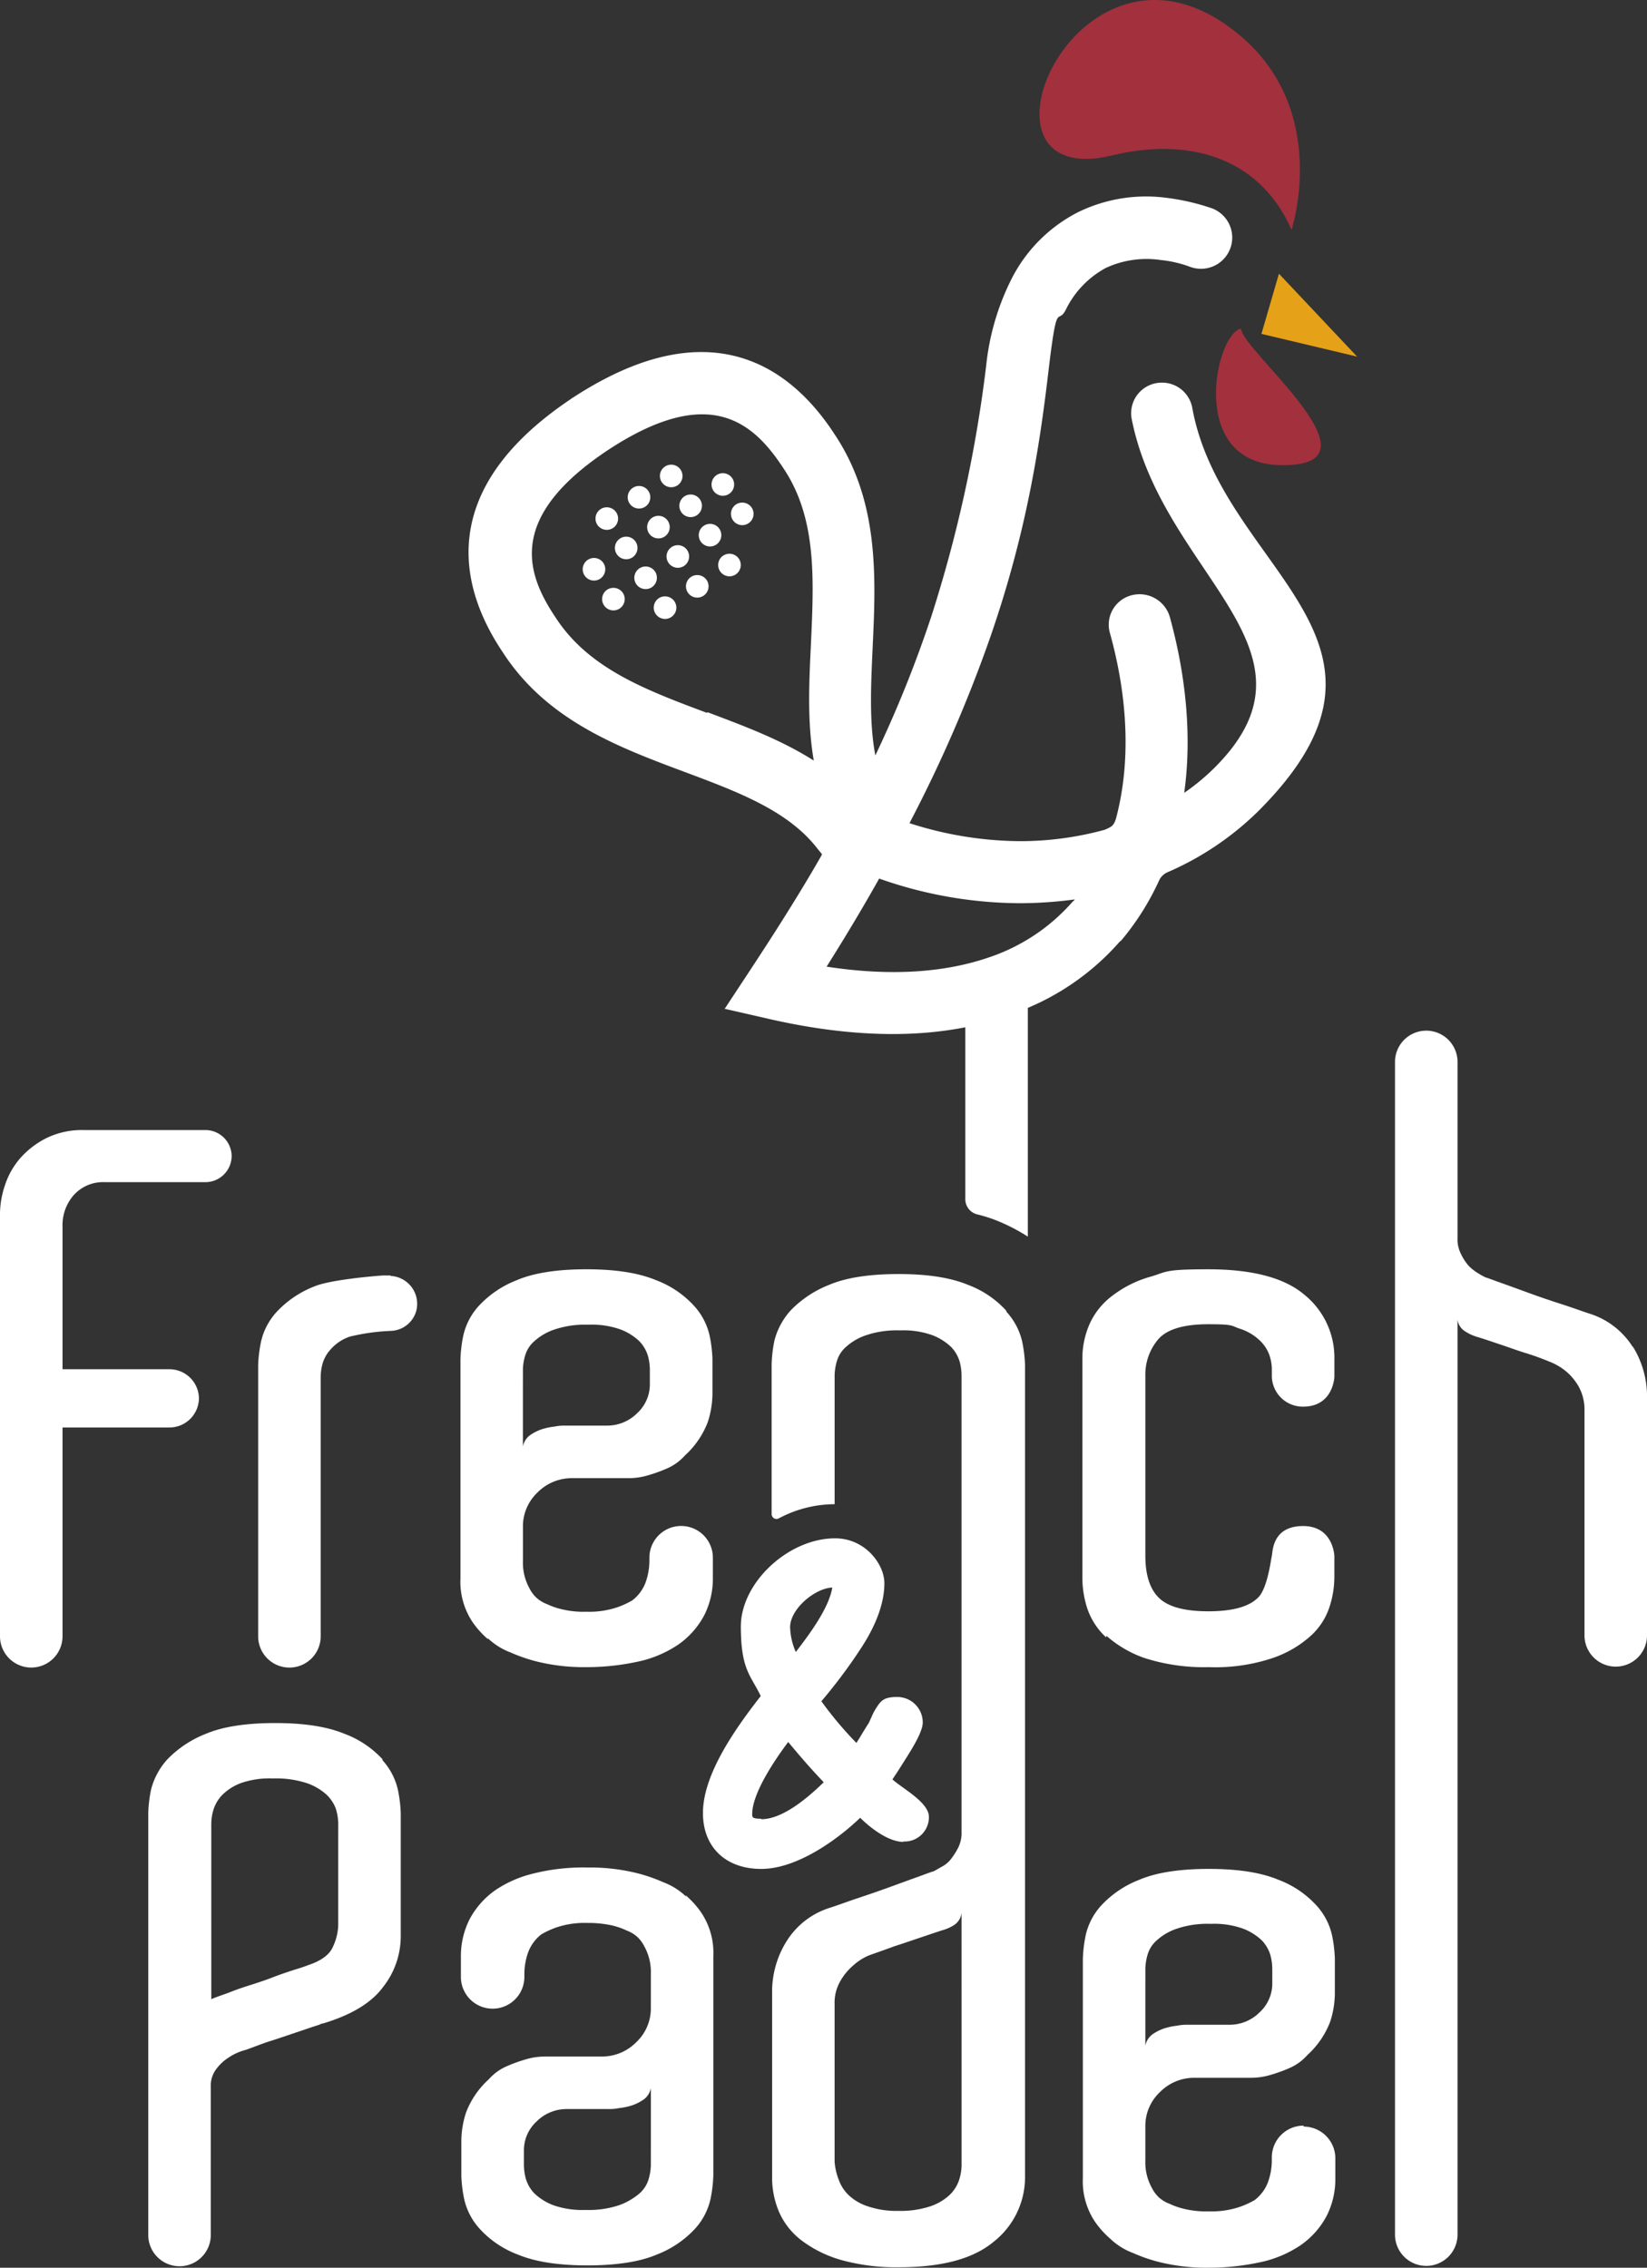
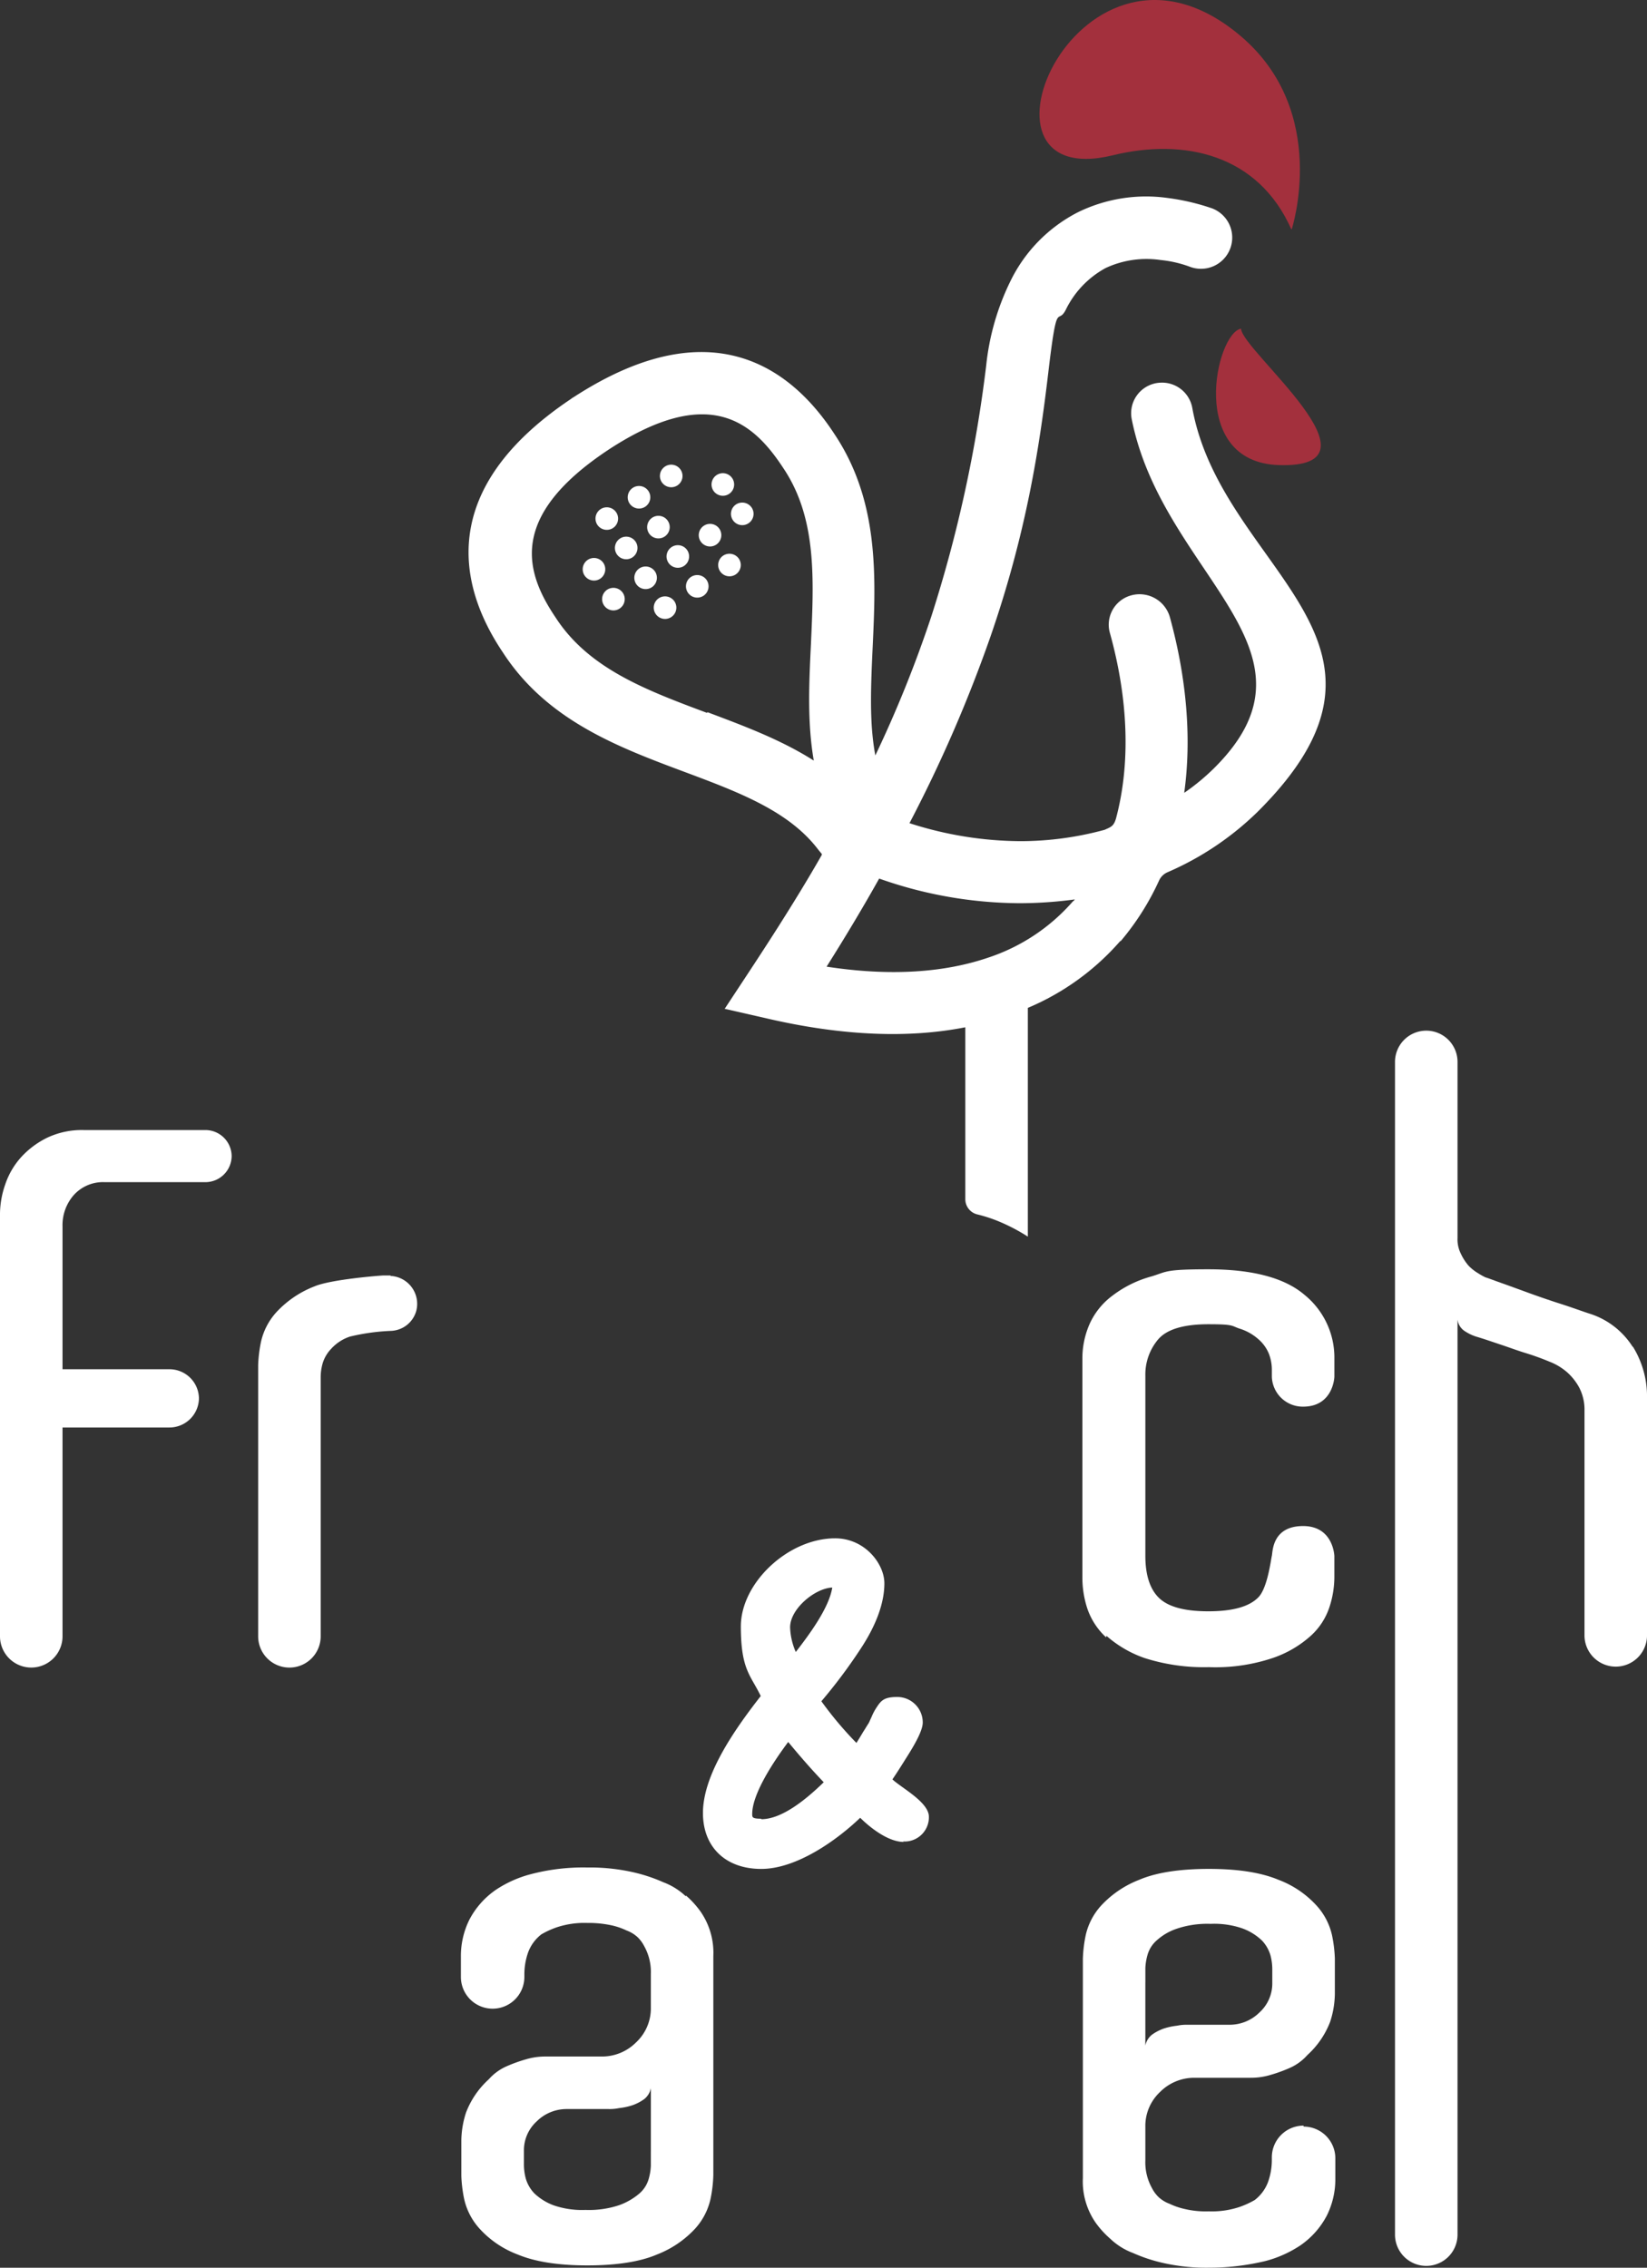
<svg xmlns="http://www.w3.org/2000/svg" width="294" height="404.847" viewBox="0 0 294 404.847">
  <rect x="0" y="0" width="294" height="404.847" fill="#333333" stroke="none" />
  <g id="french-padel_rvb_couleurs-fond-marine" transform="translate(-53 -53.007)">
    <g id="Groupe_30" data-name="Groupe 30" transform="translate(238.554 53.007)">
      <path id="Tracé_3269" data-name="Tracé 3269" d="M317.391,93.926c-5.919-13.36-19.11-16.319-31.878-13.191-28.411,6.934-5.75-45.491,22.83-21.308,15.981,13.529,9.132,34.5,9.132,34.5" transform="translate(-272.446 -53.007)" fill="#a3303d" fill-rule="evenodd" />
      <path id="Tracé_3270" data-name="Tracé 3270" d="M314.183,122.4c.169,3.974,26.889,25.028,6.68,24.352-16.319-.592-11.161-23.591-6.68-24.352" transform="translate(-278.202 -63.724)" fill="#a3303d" fill-rule="evenodd" />
    </g>
-     <path id="Tracé_3271" data-name="Tracé 3271" d="M322.429,110.8l13.952,14.8-17.08-4.059Z" transform="translate(-41.128 -8.926)" fill="#e5a117" fill-rule="evenodd" />
+     <path id="Tracé_3271" data-name="Tracé 3271" d="M322.429,110.8Z" transform="translate(-41.128 -8.926)" fill="#e5a117" fill-rule="evenodd" />
    <g id="Groupe_31" data-name="Groupe 31" transform="translate(53 88.11)">
      <path id="Tracé_3272" data-name="Tracé 3272" d="M88.513,339.543a5.269,5.269,0,0,0-5.242-5.242H64.161V308.765a8.1,8.1,0,0,1,2.029-5.581,7.022,7.022,0,0,1,5.5-2.283H89.7a4.692,4.692,0,0,0,4.651-4.651h0A4.692,4.692,0,0,0,89.7,291.6H67.966a14.462,14.462,0,0,0-6.511,1.353A15.481,15.481,0,0,0,56.72,296.5a13.836,13.836,0,0,0-2.79,4.82,16.23,16.23,0,0,0-.93,5.158v75.424a5.581,5.581,0,1,0,11.161,0V344.7h19.11a5.269,5.269,0,0,0,5.242-5.242Z" transform="translate(-53 -124.959)" fill="#fff" />
      <path id="Tracé_3273" data-name="Tracé 3273" d="M131.176,322.3h-1.353c-1.437.085-9.47.761-12.261,1.945a18.235,18.235,0,0,0-6.764,4.566,11.64,11.64,0,0,0-2.79,5.327,24.354,24.354,0,0,0-.507,4.143v48.366a5.581,5.581,0,1,0,11.161,0V340.564a9.12,9.12,0,0,1,.338-2.537,6.442,6.442,0,0,1,1.522-2.621,7.845,7.845,0,0,1,3.382-2.2,37.672,37.672,0,0,1,7.356-1.015,4.874,4.874,0,0,0,4.481-3.636,4.99,4.99,0,0,0-4.651-6.173Z" transform="translate(-61.417 -129.7)" fill="#fff" />
-       <path id="Tracé_3274" data-name="Tracé 3274" d="M126.155,423.311a17.556,17.556,0,0,0-6.764-4.566c-3.044-1.268-7.1-1.945-12.43-1.945s-9.47.676-12.43,1.945a19.37,19.37,0,0,0-6.849,4.566,12.757,12.757,0,0,0-2.875,5.327,24.354,24.354,0,0,0-.507,4.143V508.12a5.581,5.581,0,1,0,11.161,0V481.739a4.876,4.876,0,0,1,1.015-3.213,8.277,8.277,0,0,1,2.2-2.029,9.862,9.862,0,0,1,3.044-1.353c1.437-.507,2.875-1.1,4.481-1.607,1.353-.423,2.79-.93,4.312-1.437s2.959-1.015,4.312-1.437a1.947,1.947,0,0,1,.761-.254c4.989-1.522,8.54-3.636,10.654-6.511a14.639,14.639,0,0,0,3.129-8.963V432.866a24.354,24.354,0,0,0-.507-4.143,11.64,11.64,0,0,0-2.79-5.327Zm-7.948,12.937v16.657a9.632,9.632,0,0,1-.93,3.805c-.592,1.437-2.114,2.537-4.4,3.3-.423.169-.93.338-1.437.507s-1.1.338-1.607.507c-1.015.338-2.283.761-3.551,1.268-1.353.507-2.621.93-3.974,1.353s-2.537.846-3.8,1.353c-1.184.423-2.2.761-2.959,1.1V434.979a9.121,9.121,0,0,1,.338-2.537,6.722,6.722,0,0,1,1.522-2.706,9.382,9.382,0,0,1,3.382-2.2,15.574,15.574,0,0,1,5.75-.846,17.905,17.905,0,0,1,6.088.846,10.129,10.129,0,0,1,3.467,2.029,6.676,6.676,0,0,1,1.691,2.537,9.916,9.916,0,0,1,.423,2.537v1.607Z" transform="translate(-57.834 -144.295)" fill="#fff" />
-       <path id="Tracé_3275" data-name="Tracé 3275" d="M155.1,386.869a11.909,11.909,0,0,0,4.059,2.537,28.716,28.716,0,0,0,5.75,1.86,35.117,35.117,0,0,0,7.779.761,43.158,43.158,0,0,0,10.062-1.184,20.638,20.638,0,0,0,6.257-2.79,14.812,14.812,0,0,0,4.735-5.327,14.541,14.541,0,0,0,1.522-6.6v-.338h0v-3.3a5.665,5.665,0,1,0-11.33,0V373a11.742,11.742,0,0,1-.676,3.89,7.261,7.261,0,0,1-2.368,3.213,15.349,15.349,0,0,1-2.79,1.268,15.66,15.66,0,0,1-5.412.761,16.405,16.405,0,0,1-4.312-.423,12.473,12.473,0,0,1-2.706-.93,5.907,5.907,0,0,1-1.945-1.184,6.1,6.1,0,0,1-1.184-1.607A9.46,9.46,0,0,1,161.36,373v-5.919a8.3,8.3,0,0,1,2.621-6.257,8.582,8.582,0,0,1,6.088-2.537h10.062a12.018,12.018,0,0,0,3.551-.507,26.638,26.638,0,0,0,3.3-1.184,9.129,9.129,0,0,0,3.3-2.368,15.463,15.463,0,0,0,4.059-5.919,16.639,16.639,0,0,0,.846-4.989v-6.342a24.353,24.353,0,0,0-.507-4.143,11.64,11.64,0,0,0-2.79-5.327,17.555,17.555,0,0,0-6.764-4.566c-3.044-1.268-7.1-1.945-12.43-1.945s-9.47.676-12.43,1.945a18.235,18.235,0,0,0-6.764,4.566,11.64,11.64,0,0,0-2.79,5.327,24.219,24.219,0,0,0-.507,4.228v39.149a12.916,12.916,0,0,0,2.283,7.948,16.48,16.48,0,0,0,2.621,2.875Zm6.257-45.491v-2.621a9.938,9.938,0,0,1,.423-2.452,5.383,5.383,0,0,1,1.691-2.537,10.067,10.067,0,0,1,3.551-2.029,17.068,17.068,0,0,1,6-.846,15.28,15.28,0,0,1,5.75.846,10.08,10.08,0,0,1,3.382,2.114,6.442,6.442,0,0,1,1.522,2.621,9.706,9.706,0,0,1,.338,2.621v2.368a6.984,6.984,0,0,1-2.283,5.242,7.557,7.557,0,0,1-5.327,2.2h-7.525a8.3,8.3,0,0,0-1.86.169,11.847,11.847,0,0,0-2.368.507,8.334,8.334,0,0,0-2.114,1.1,3.317,3.317,0,0,0-1.184,1.945V341.378Z" transform="translate(-68.011 -129.5)" fill="#fff" />
      <path id="Tracé_3276" data-name="Tracé 3276" d="M285.812,386.446a20.323,20.323,0,0,0,6.849,3.974,34.856,34.856,0,0,0,11.415,1.607,32.212,32.212,0,0,0,11.33-1.607,19.516,19.516,0,0,0,6.849-3.974,11.912,11.912,0,0,0,3.382-5.242,17.342,17.342,0,0,0,.846-5.242v-3.8c0,.338,0-5.327-5.581-5.327s-5.412,4.651-5.581,5.327-.761,5.665-2.368,7.356-4.566,2.537-8.963,2.537-7.272-.846-8.878-2.452-2.368-4.143-2.368-7.441V340.025a9.711,9.711,0,0,1,2.283-6.511c1.522-1.776,4.481-2.706,8.963-2.706s4.059.254,5.5.761a9.082,9.082,0,0,1,3.467,1.945,6.819,6.819,0,0,1,1.86,2.621,8.021,8.021,0,0,1,.507,2.706v1.353a5.524,5.524,0,0,0,5.581,5.327c5.412,0,5.581-5.327,5.581-5.327v-3.213a14.42,14.42,0,0,0-5.327-11.415c-3.551-3.044-9.3-4.566-17.165-4.566s-7.356.423-10.147,1.268a20.194,20.194,0,0,0-7.018,3.467,12.883,12.883,0,0,0-4.059,5.073,15.328,15.328,0,0,0-1.268,6.257v39.149a17.754,17.754,0,0,0,.846,5.242,12.4,12.4,0,0,0,3.382,5.242Z" transform="translate(-88.29 -129.5)" fill="#fff" />
      <path id="Tracé_3277" data-name="Tracé 3277" d="M321,493.429a5.666,5.666,0,0,0-5.665,5.665v.507a11.742,11.742,0,0,1-.676,3.89,7.261,7.261,0,0,1-2.368,3.213,15.344,15.344,0,0,1-2.79,1.268,15.661,15.661,0,0,1-5.412.761,16.405,16.405,0,0,1-4.312-.423,12.476,12.476,0,0,1-2.706-.93,5.907,5.907,0,0,1-1.945-1.184,6.094,6.094,0,0,1-1.184-1.607,9.461,9.461,0,0,1-1.184-4.989v-5.919a8.3,8.3,0,0,1,2.621-6.257,8.582,8.582,0,0,1,6.088-2.537h10.062a12.019,12.019,0,0,0,3.551-.507,26.636,26.636,0,0,0,3.3-1.184,9.129,9.129,0,0,0,3.3-2.368,15.463,15.463,0,0,0,4.059-5.919,16.638,16.638,0,0,0,.846-4.989v-6.342a24.354,24.354,0,0,0-.507-4.143,11.64,11.64,0,0,0-2.79-5.327,17.556,17.556,0,0,0-6.764-4.566c-3.044-1.268-7.1-1.945-12.43-1.945s-9.47.676-12.43,1.945a18.235,18.235,0,0,0-6.764,4.566,11.64,11.64,0,0,0-2.79,5.327,24.218,24.218,0,0,0-.507,4.228v39.149a12.916,12.916,0,0,0,2.283,7.948,16.482,16.482,0,0,0,2.621,2.875,11.909,11.909,0,0,0,4.059,2.537,28.722,28.722,0,0,0,5.75,1.86,35.119,35.119,0,0,0,7.779.761,43.154,43.154,0,0,0,10.062-1.184,20.637,20.637,0,0,0,6.257-2.79,14.812,14.812,0,0,0,4.735-5.327,14.541,14.541,0,0,0,1.522-6.6v-.338h0v-3.3A5.666,5.666,0,0,0,321,493.6ZM292.76,467.893v-2.621a9.938,9.938,0,0,1,.423-2.452,5.383,5.383,0,0,1,1.691-2.537,10.067,10.067,0,0,1,3.551-2.029,17.069,17.069,0,0,1,6-.846,15.28,15.28,0,0,1,5.75.846,10.08,10.08,0,0,1,3.382,2.114,6.442,6.442,0,0,1,1.522,2.621,9.706,9.706,0,0,1,.338,2.621v2.368a6.985,6.985,0,0,1-2.283,5.242,7.557,7.557,0,0,1-5.327,2.2h-7.525a8.3,8.3,0,0,0-1.86.169,11.849,11.849,0,0,0-2.368.507,8.337,8.337,0,0,0-2.114,1.1,3.317,3.317,0,0,0-1.184,1.945V467.893Z" transform="translate(-88.305 -149.052)" fill="#fff" />
      <path id="Tracé_3278" data-name="Tracé 3278" d="M190.464,452.458a11.91,11.91,0,0,0-4.059-2.537,28.722,28.722,0,0,0-5.75-1.86,35.119,35.119,0,0,0-7.779-.761,36.854,36.854,0,0,0-10.062,1.184,20.637,20.637,0,0,0-6.257,2.79,14.813,14.813,0,0,0-4.735,5.327,14.541,14.541,0,0,0-1.522,6.6v.338h0v3.3a5.665,5.665,0,0,0,11.33,0v-.507a11.741,11.741,0,0,1,.676-3.89,7.261,7.261,0,0,1,2.368-3.213,15.349,15.349,0,0,1,2.79-1.268,15.661,15.661,0,0,1,5.412-.761,19.47,19.47,0,0,1,4.312.423,12.475,12.475,0,0,1,2.706.93,5.909,5.909,0,0,1,1.945,1.184,6.094,6.094,0,0,1,1.184,1.607,9.46,9.46,0,0,1,1.184,4.989v5.919a8.3,8.3,0,0,1-2.621,6.257,8.582,8.582,0,0,1-6.088,2.537H165.435a12.019,12.019,0,0,0-3.551.507,26.637,26.637,0,0,0-3.3,1.184,9.129,9.129,0,0,0-3.3,2.368,15.463,15.463,0,0,0-4.059,5.919,16.639,16.639,0,0,0-.846,4.989v6.342a24.355,24.355,0,0,0,.507,4.143,11.639,11.639,0,0,0,2.79,5.327,17.556,17.556,0,0,0,6.764,4.566c3.044,1.268,7.1,1.945,12.43,1.945s9.47-.676,12.43-1.945a18.235,18.235,0,0,0,6.764-4.566,11.64,11.64,0,0,0,2.79-5.327,24.218,24.218,0,0,0,.507-4.228V463.112a12.916,12.916,0,0,0-2.283-7.948,16.481,16.481,0,0,0-2.621-2.875Zm-6.257,45.491v2.621a9.938,9.938,0,0,1-.423,2.452,5.384,5.384,0,0,1-1.691,2.537,11.554,11.554,0,0,1-3.551,2.029,17.07,17.07,0,0,1-6,.846,15.575,15.575,0,0,1-5.75-.846,10.081,10.081,0,0,1-3.382-2.114,6.443,6.443,0,0,1-1.522-2.621,9.706,9.706,0,0,1-.338-2.621v-2.367a6.985,6.985,0,0,1,2.283-5.242,7.557,7.557,0,0,1,5.327-2.2h7.525a8.3,8.3,0,0,0,1.86-.169,11.847,11.847,0,0,0,2.368-.507,8.333,8.333,0,0,0,2.114-1.1,3.317,3.317,0,0,0,1.184-1.945v11.246Z" transform="translate(-68.027 -149.006)" fill="#fff" />
      <path id="Tracé_3279" data-name="Tracé 3279" d="M181.034,177.442a2.017,2.017,0,1,0,2.79.592A2.032,2.032,0,0,0,181.034,177.442Z" transform="translate(-72.633 -107.279)" fill="#fff" />
      <path id="Tracé_3280" data-name="Tracé 3280" d="M179.724,171.734a2.017,2.017,0,1,0-.592,2.79A2.032,2.032,0,0,0,179.724,171.734Z" transform="translate(-72 -106.306)" fill="#fff" />
      <path id="Tracé_3281" data-name="Tracé 3281" d="M206.332,156.624a2.017,2.017,0,1,0-2.79-.592A2.032,2.032,0,0,0,206.332,156.624Z" transform="translate(-76.201 -103.541)" fill="#fff" />
      <path id="Tracé_3282" data-name="Tracé 3282" d="M208.234,159.442a2.017,2.017,0,1,0,2.79.592A2.032,2.032,0,0,0,208.234,159.442Z" transform="translate(-76.834 -104.499)" fill="#fff" />
      <path id="Tracé_3283" data-name="Tracé 3283" d="M195.432,154.824a2.017,2.017,0,1,0-2.79-.592A2.032,2.032,0,0,0,195.432,154.824Z" transform="translate(-74.518 -103.263)" fill="#fff" />
-       <path id="Tracé_3284" data-name="Tracé 3284" d="M196.742,160.532a2.017,2.017,0,1,0,.592-2.79A2.032,2.032,0,0,0,196.742,160.532Z" transform="translate(-75.151 -104.236)" fill="#fff" />
      <path id="Tracé_3285" data-name="Tracé 3285" d="M205.534,170.242a2.017,2.017,0,1,0,2.79.592A2.032,2.032,0,0,0,205.534,170.242Z" transform="translate(-76.417 -106.167)" fill="#fff" />
      <path id="Tracé_3286" data-name="Tracé 3286" d="M204.224,164.534a2.017,2.017,0,1,0-.592,2.79A2.032,2.032,0,0,0,204.224,164.534Z" transform="translate(-75.784 -105.194)" fill="#fff" />
      <path id="Tracé_3287" data-name="Tracé 3287" d="M188.632,159.324a2.017,2.017,0,1,0-2.79-.592A2.032,2.032,0,0,0,188.632,159.324Z" transform="translate(-73.467 -103.958)" fill="#fff" />
      <path id="Tracé_3288" data-name="Tracé 3288" d="M189.942,165.032a2.017,2.017,0,1,0,.592-2.79A2.032,2.032,0,0,0,189.942,165.032Z" transform="translate(-74.101 -104.931)" fill="#fff" />
      <path id="Tracé_3289" data-name="Tracé 3289" d="M197.424,169.034a2.017,2.017,0,1,0-.592,2.79A2.032,2.032,0,0,0,197.424,169.034Z" transform="translate(-74.734 -105.889)" fill="#fff" />
      <path id="Tracé_3290" data-name="Tracé 3290" d="M198.734,174.742a2.017,2.017,0,1,0,2.79.592A2.032,2.032,0,0,0,198.734,174.742Z" transform="translate(-75.367 -106.862)" fill="#fff" />
      <path id="Tracé_3291" data-name="Tracé 3291" d="M181.832,163.824a2.017,2.017,0,1,0-2.79-.592A2.032,2.032,0,0,0,181.832,163.824Z" transform="translate(-72.417 -104.653)" fill="#fff" />
      <path id="Tracé_3292" data-name="Tracé 3292" d="M186.524,167.234a2.017,2.017,0,1,0-.592,2.79A2.032,2.032,0,0,0,186.524,167.234Z" transform="translate(-73.05 -105.611)" fill="#fff" />
      <path id="Tracé_3293" data-name="Tracé 3293" d="M190.624,173.534a2.017,2.017,0,1,0-.592,2.79A2.032,2.032,0,0,0,190.624,173.534Z" transform="translate(-73.684 -106.584)" fill="#fff" />
      <path id="Tracé_3294" data-name="Tracé 3294" d="M191.934,179.242a2.017,2.017,0,1,0,2.79.592A2.032,2.032,0,0,0,191.934,179.242Z" transform="translate(-74.317 -107.557)" fill="#fff" />
      <path id="Tracé_3295" data-name="Tracé 3295" d="M268.337,227.425a46.8,46.8,0,0,0,6.849-10.823,2.964,2.964,0,0,1,1.437-1.437,53.02,53.02,0,0,0,16.15-10.823c30.947-30.778-6.426-43.039-11.669-72.126a5.485,5.485,0,0,0-5.665-4.481h0a5.461,5.461,0,0,0-5.158,6.426c5.5,27.988,36.105,41.179,14.713,62.4a38.772,38.772,0,0,1-5.327,4.4c1.353-9.724.423-20.462-2.537-31.286a5.626,5.626,0,0,0-7.187-3.89,5.417,5.417,0,0,0-3.551,6.6c3.3,11.838,3.72,23.337,1.1,33.146-.423,1.437-.93,1.522-2.029,2.029a57.281,57.281,0,0,1-15.051,2.029,65.261,65.261,0,0,1-19.786-3.213,248.8,248.8,0,0,0,14.459-33.315c6.342-18.349,8.709-33.484,10.316-47.1s1.607-8.286,3.129-11.246a16.875,16.875,0,0,1,7.1-7.441,17.246,17.246,0,0,1,9.808-1.437,20.935,20.935,0,0,1,5.412,1.268,5.577,5.577,0,0,0,3.8-10.485,39.962,39.962,0,0,0-7.948-1.86,27.681,27.681,0,0,0-15.981,2.537,27.152,27.152,0,0,0-12.091,12.345,44.617,44.617,0,0,0-4.312,15.051,240.138,240.138,0,0,1-9.808,44.814,215.126,215.126,0,0,1-9.978,24.775c-3.129-16.573,5.073-38.811-7.272-57.329-7.695-11.838-21.984-22.576-46.506-6.68a1.217,1.217,0,0,0-.254.169c-.085,0-.254.169-.254.169-24.267,16.235-20.04,33.653-12.176,45.322,14.205,21.9,44.392,19.786,56.145,35.006,0,0,.254.338.761.93v.169c-4.9,8.625-11.161,18.095-12.937,20.8l-4.4,6.68,7.779,1.776c13.613,3.129,25.282,3.467,35.175,1.522v30.694a2.794,2.794,0,0,0,2.114,2.706,26.2,26.2,0,0,1,3.89,1.268,33.078,33.078,0,0,1,5.158,2.706v-40.84a45.068,45.068,0,0,0,16.488-11.922Zm-73.9-40.756c-10.823-4.059-21.054-7.864-26.973-17-5.412-8.033-8.54-17.926,9.132-29.764l.254-.169.254-.169c17.841-11.584,25.62-4.82,31.032,3.467,6,8.963,5.412,19.871,4.9,31.37-.338,6.934-.676,13.952.507,20.8-5.834-3.72-12.43-6.173-18.94-8.625Zm65.446,33.569a34.311,34.311,0,0,1-15.22,10.147c-7.695,2.621-17.249,3.382-28.833,1.607q5.2-8.244,9.386-15.727a76,76,0,0,0,25.113,4.4,74.417,74.417,0,0,0,9.808-.676l-.254.338Z" transform="translate(-68.278 -94.521)" fill="#fff" />
      <path id="Tracé_3296" data-name="Tracé 3296" d="M389.947,327.1a14.138,14.138,0,0,0-7.356-5.834c-1.607-.507-3.382-1.184-5.5-1.86s-4.059-1.353-5.919-2.029-3.467-1.268-4.9-1.776-2.283-.846-2.621-.93a12.317,12.317,0,0,1-1.353-.761,7.905,7.905,0,0,1-1.691-1.353,9.03,9.03,0,0,1-1.353-2.114,5.675,5.675,0,0,1-.592-2.79v-31.37a5.581,5.581,0,1,0-11.161,0v209.36a5.581,5.581,0,0,0,11.161,0V322.194a2.862,2.862,0,0,0,1.353,2.114,8.055,8.055,0,0,0,1.945.93c1.437.423,2.875.93,4.4,1.437s2.875,1.015,4.228,1.437a45.711,45.711,0,0,1,4.481,1.607,10.548,10.548,0,0,1,3.213,1.945,10.036,10.036,0,0,1,2.114,2.706,8.58,8.58,0,0,1,.93,4.143v39.995a5.581,5.581,0,1,0,11.161,0V336.146a16.874,16.874,0,0,0-2.537-9.132Z" transform="translate(-98.484 -121.731)" fill="#fff" />
      <path id="Tracé_3297" data-name="Tracé 3297" d="M237.083,431.916a4.333,4.333,0,0,0,4.651-4.4c0-2.621-4.9-5.158-6.511-6.68l.507-.761c.676-1.015,1.522-2.368,2.368-3.72,1.691-2.706,2.537-4.566,2.537-5.665a4.547,4.547,0,0,0-4.566-4.566c-2.537,0-2.959.761-3.89,2.2a10.093,10.093,0,0,0-.676,1.353c-.169.338-.338.761-.507,1.1-.338.507-.676,1.1-1.015,1.607-.338.592-.761,1.268-1.184,1.945a64.805,64.805,0,0,1-6.257-7.441,93.489,93.489,0,0,0,7.018-9.386c2.79-4.228,4.228-8.2,4.228-11.669s-3.467-8.033-8.794-8.033c-8.371,0-16.827,7.948-16.827,15.727s1.776,8.709,3.551,12.43c-4.82,6.173-10.316,14.121-10.316,20.885,0,6.088,4.059,9.978,10.4,9.978s13.529-5.158,17.672-9.132c0,0,4.143,4.312,7.779,4.312Zm-12.6-45.322c-.592,3.72-4.228,8.54-6.511,11.5a11.871,11.871,0,0,1-1.015-4.4c0-3.3,4.4-6.934,7.441-7.1ZM211.8,427.857c-1.607,0-1.607-.254-1.607-.846,0-3.636,3.89-9.47,6.426-12.852,2.029,2.452,4.143,4.9,6.342,7.187-3.129,3.044-7.441,6.6-11.161,6.6Z" transform="translate(-75.919 -138.272)" fill="#fff" />
-       <path id="Tracé_3298" data-name="Tracé 3298" d="M257.755,328.511a17.556,17.556,0,0,0-6.764-4.566c-3.044-1.268-7.1-1.945-12.43-1.945s-9.47.676-12.43,1.945a19.37,19.37,0,0,0-6.849,4.566,12.756,12.756,0,0,0-2.875,5.327,24.219,24.219,0,0,0-.507,4.228v26.8a.868.868,0,0,0,1.268.761,21.241,21.241,0,0,1,9.893-2.537h.085V339.926a9.938,9.938,0,0,1,.423-2.452,5.383,5.383,0,0,1,1.691-2.537,10.067,10.067,0,0,1,3.551-2.029,17.068,17.068,0,0,1,6-.846,15.28,15.28,0,0,1,5.75.846,10.08,10.08,0,0,1,3.382,2.114,6.442,6.442,0,0,1,1.522,2.621,9.706,9.706,0,0,1,.338,2.621v81.343a5.9,5.9,0,0,1-.592,2.79,12.949,12.949,0,0,1-1.353,2.114,4.98,4.98,0,0,1-1.691,1.353c-.592.338-1.015.592-1.353.761-.338.085-1.268.423-2.621.93-1.437.507-3.044,1.1-4.9,1.776s-3.805,1.353-5.834,2.029-3.805,1.353-5.412,1.86a14.016,14.016,0,0,0-7.441,5.834,16.94,16.94,0,0,0-2.621,9.132v33.061a15.619,15.619,0,0,0,1.268,6.257,12.884,12.884,0,0,0,4.059,5.073,21.416,21.416,0,0,0,7.1,3.467,36.358,36.358,0,0,0,10.231,1.268c7.695,0,13.275-1.522,16.911-4.566a14.667,14.667,0,0,0,5.581-11.415v-145.1a24.357,24.357,0,0,0-.507-4.143,11.64,11.64,0,0,0-2.79-5.327Zm-7.948,123.959v28.664a8.888,8.888,0,0,1-.507,2.79,6.578,6.578,0,0,1-1.776,2.621,9.569,9.569,0,0,1-3.467,1.945,16.881,16.881,0,0,1-5.5.761,15.8,15.8,0,0,1-5.327-.761,9.081,9.081,0,0,1-3.467-1.945,7.051,7.051,0,0,1-1.86-2.79,11.018,11.018,0,0,1-.761-3.3V452.385a7.713,7.713,0,0,1,1.015-4.143,10.236,10.236,0,0,1,2.2-2.706,9.8,9.8,0,0,1,3.044-1.945c1.437-.507,2.875-1.015,4.481-1.607,1.353-.423,2.79-.93,4.312-1.437s2.959-1.015,4.312-1.437a7.237,7.237,0,0,0,2.029-.93,3.033,3.033,0,0,0,1.268-2.114Z" transform="translate(-78.159 -129.654)" fill="#fff" />
    </g>
  </g>
</svg>